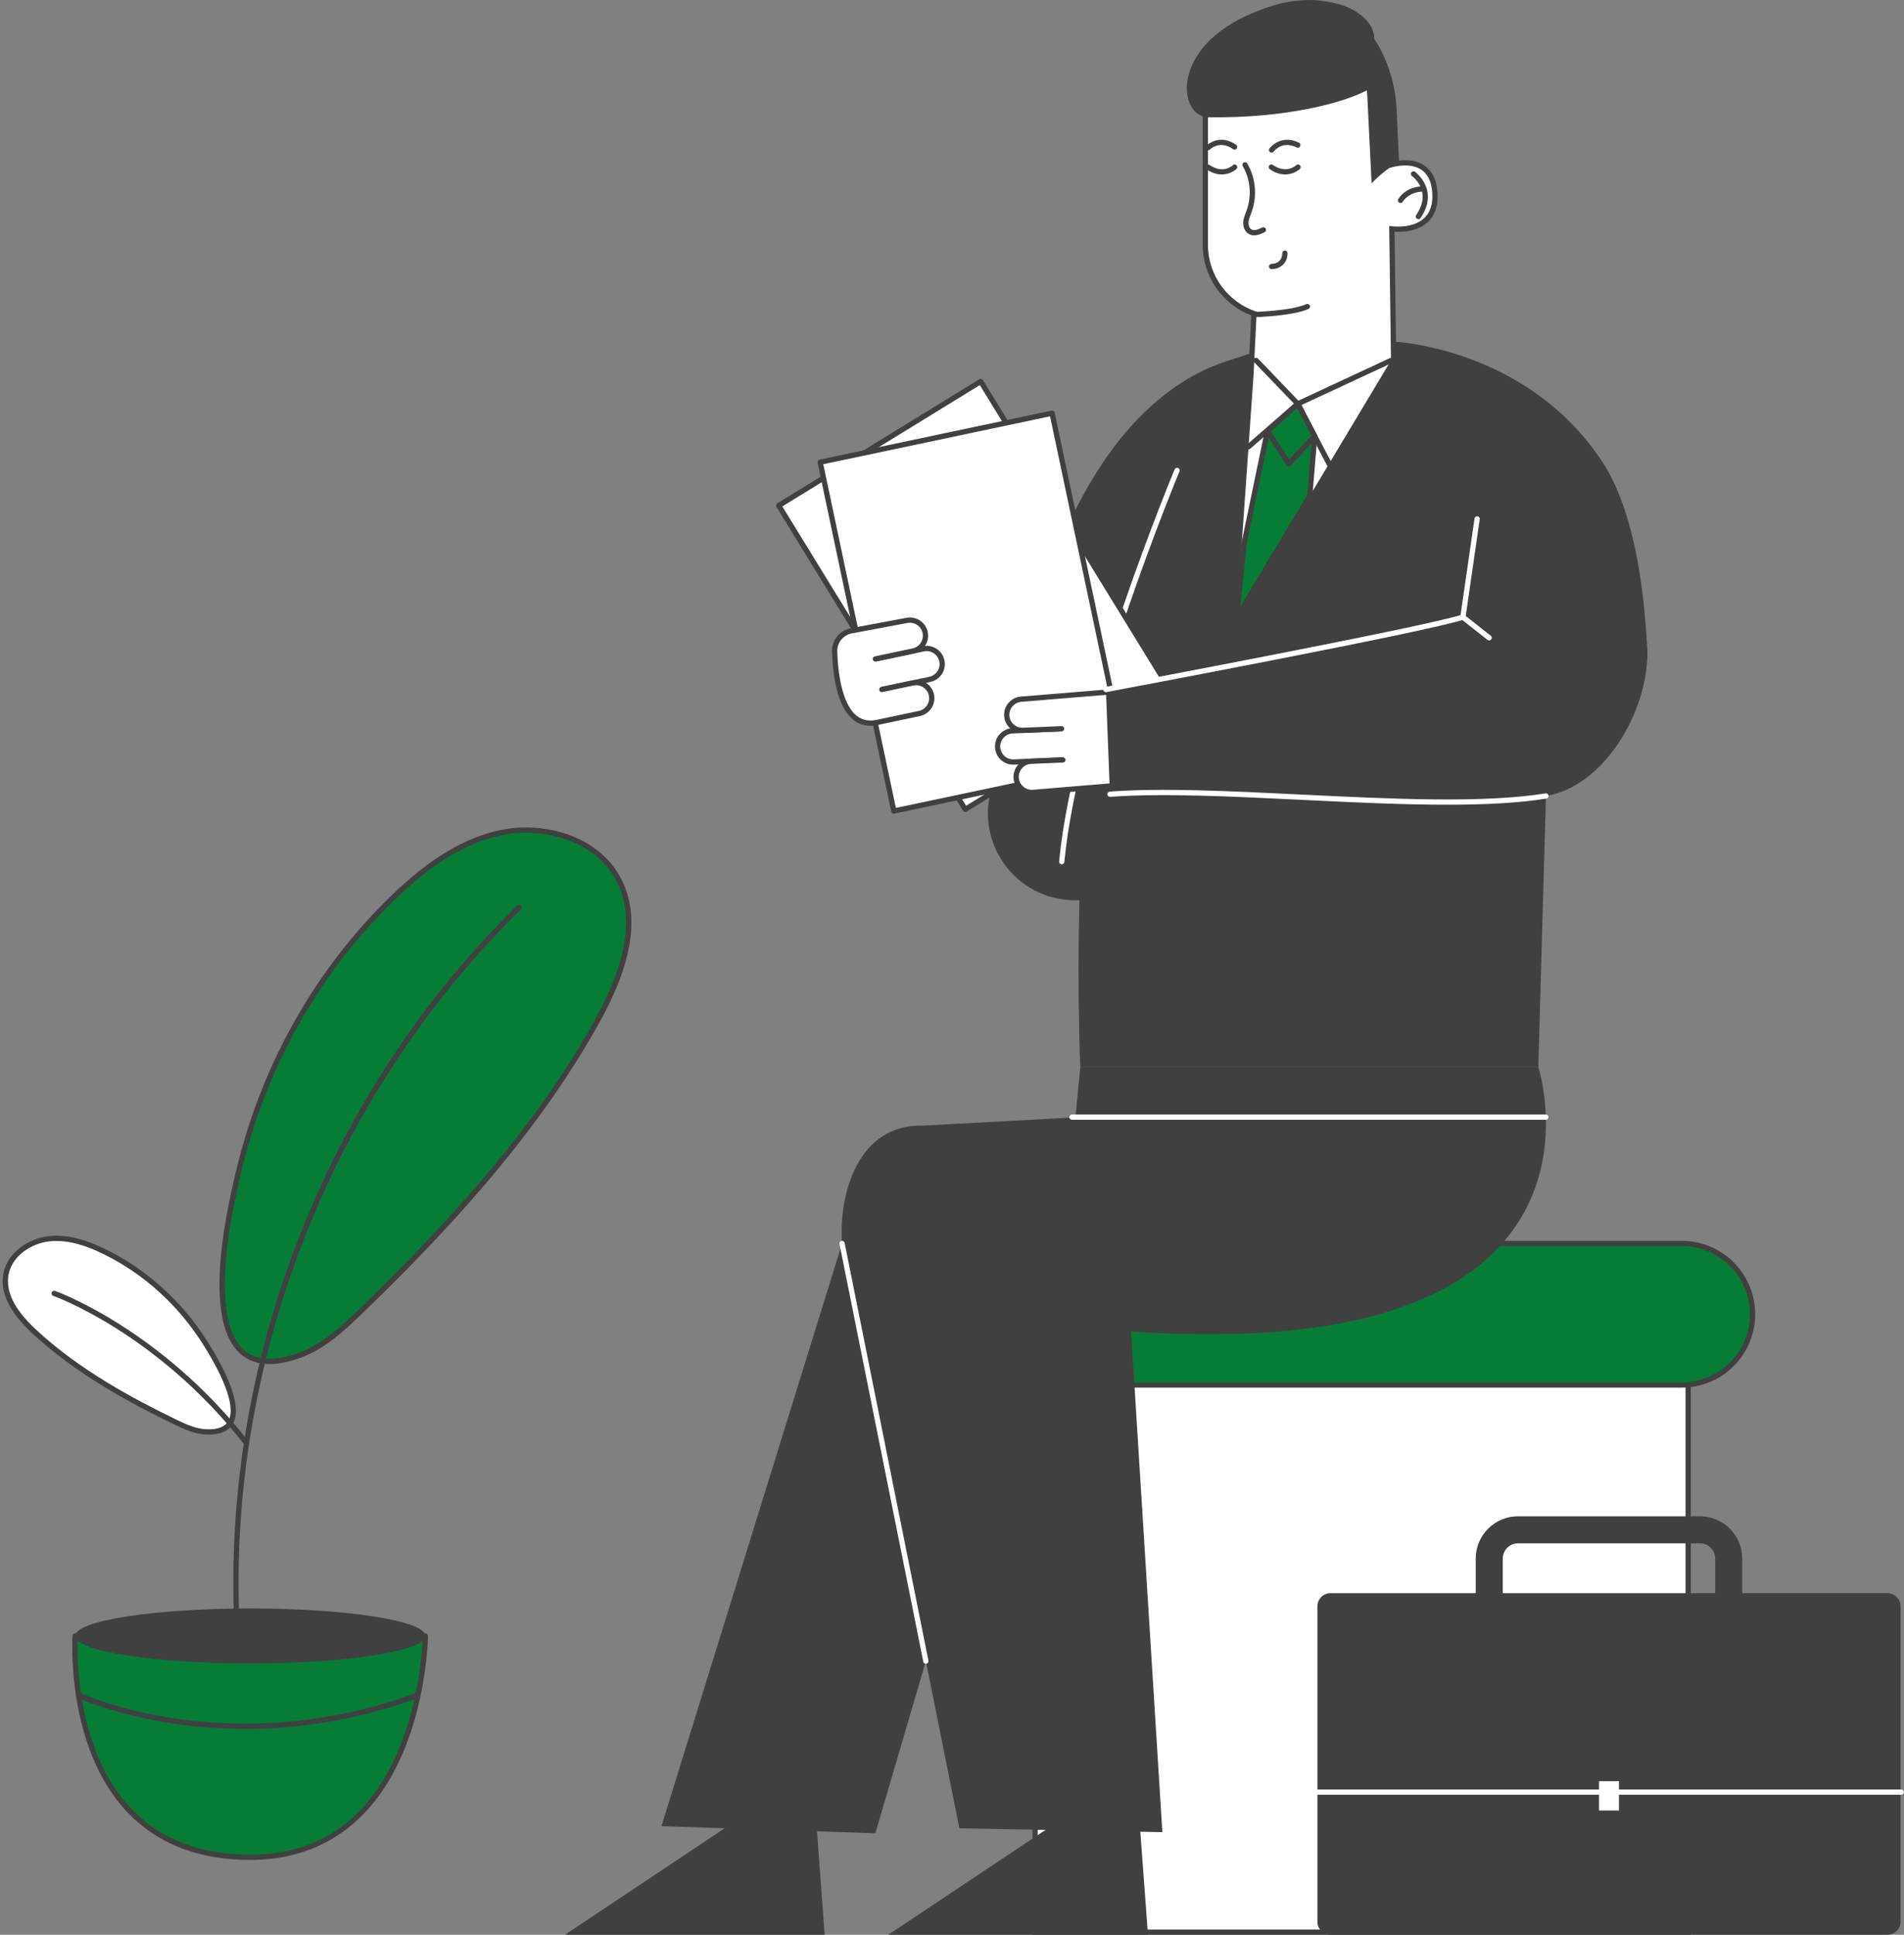
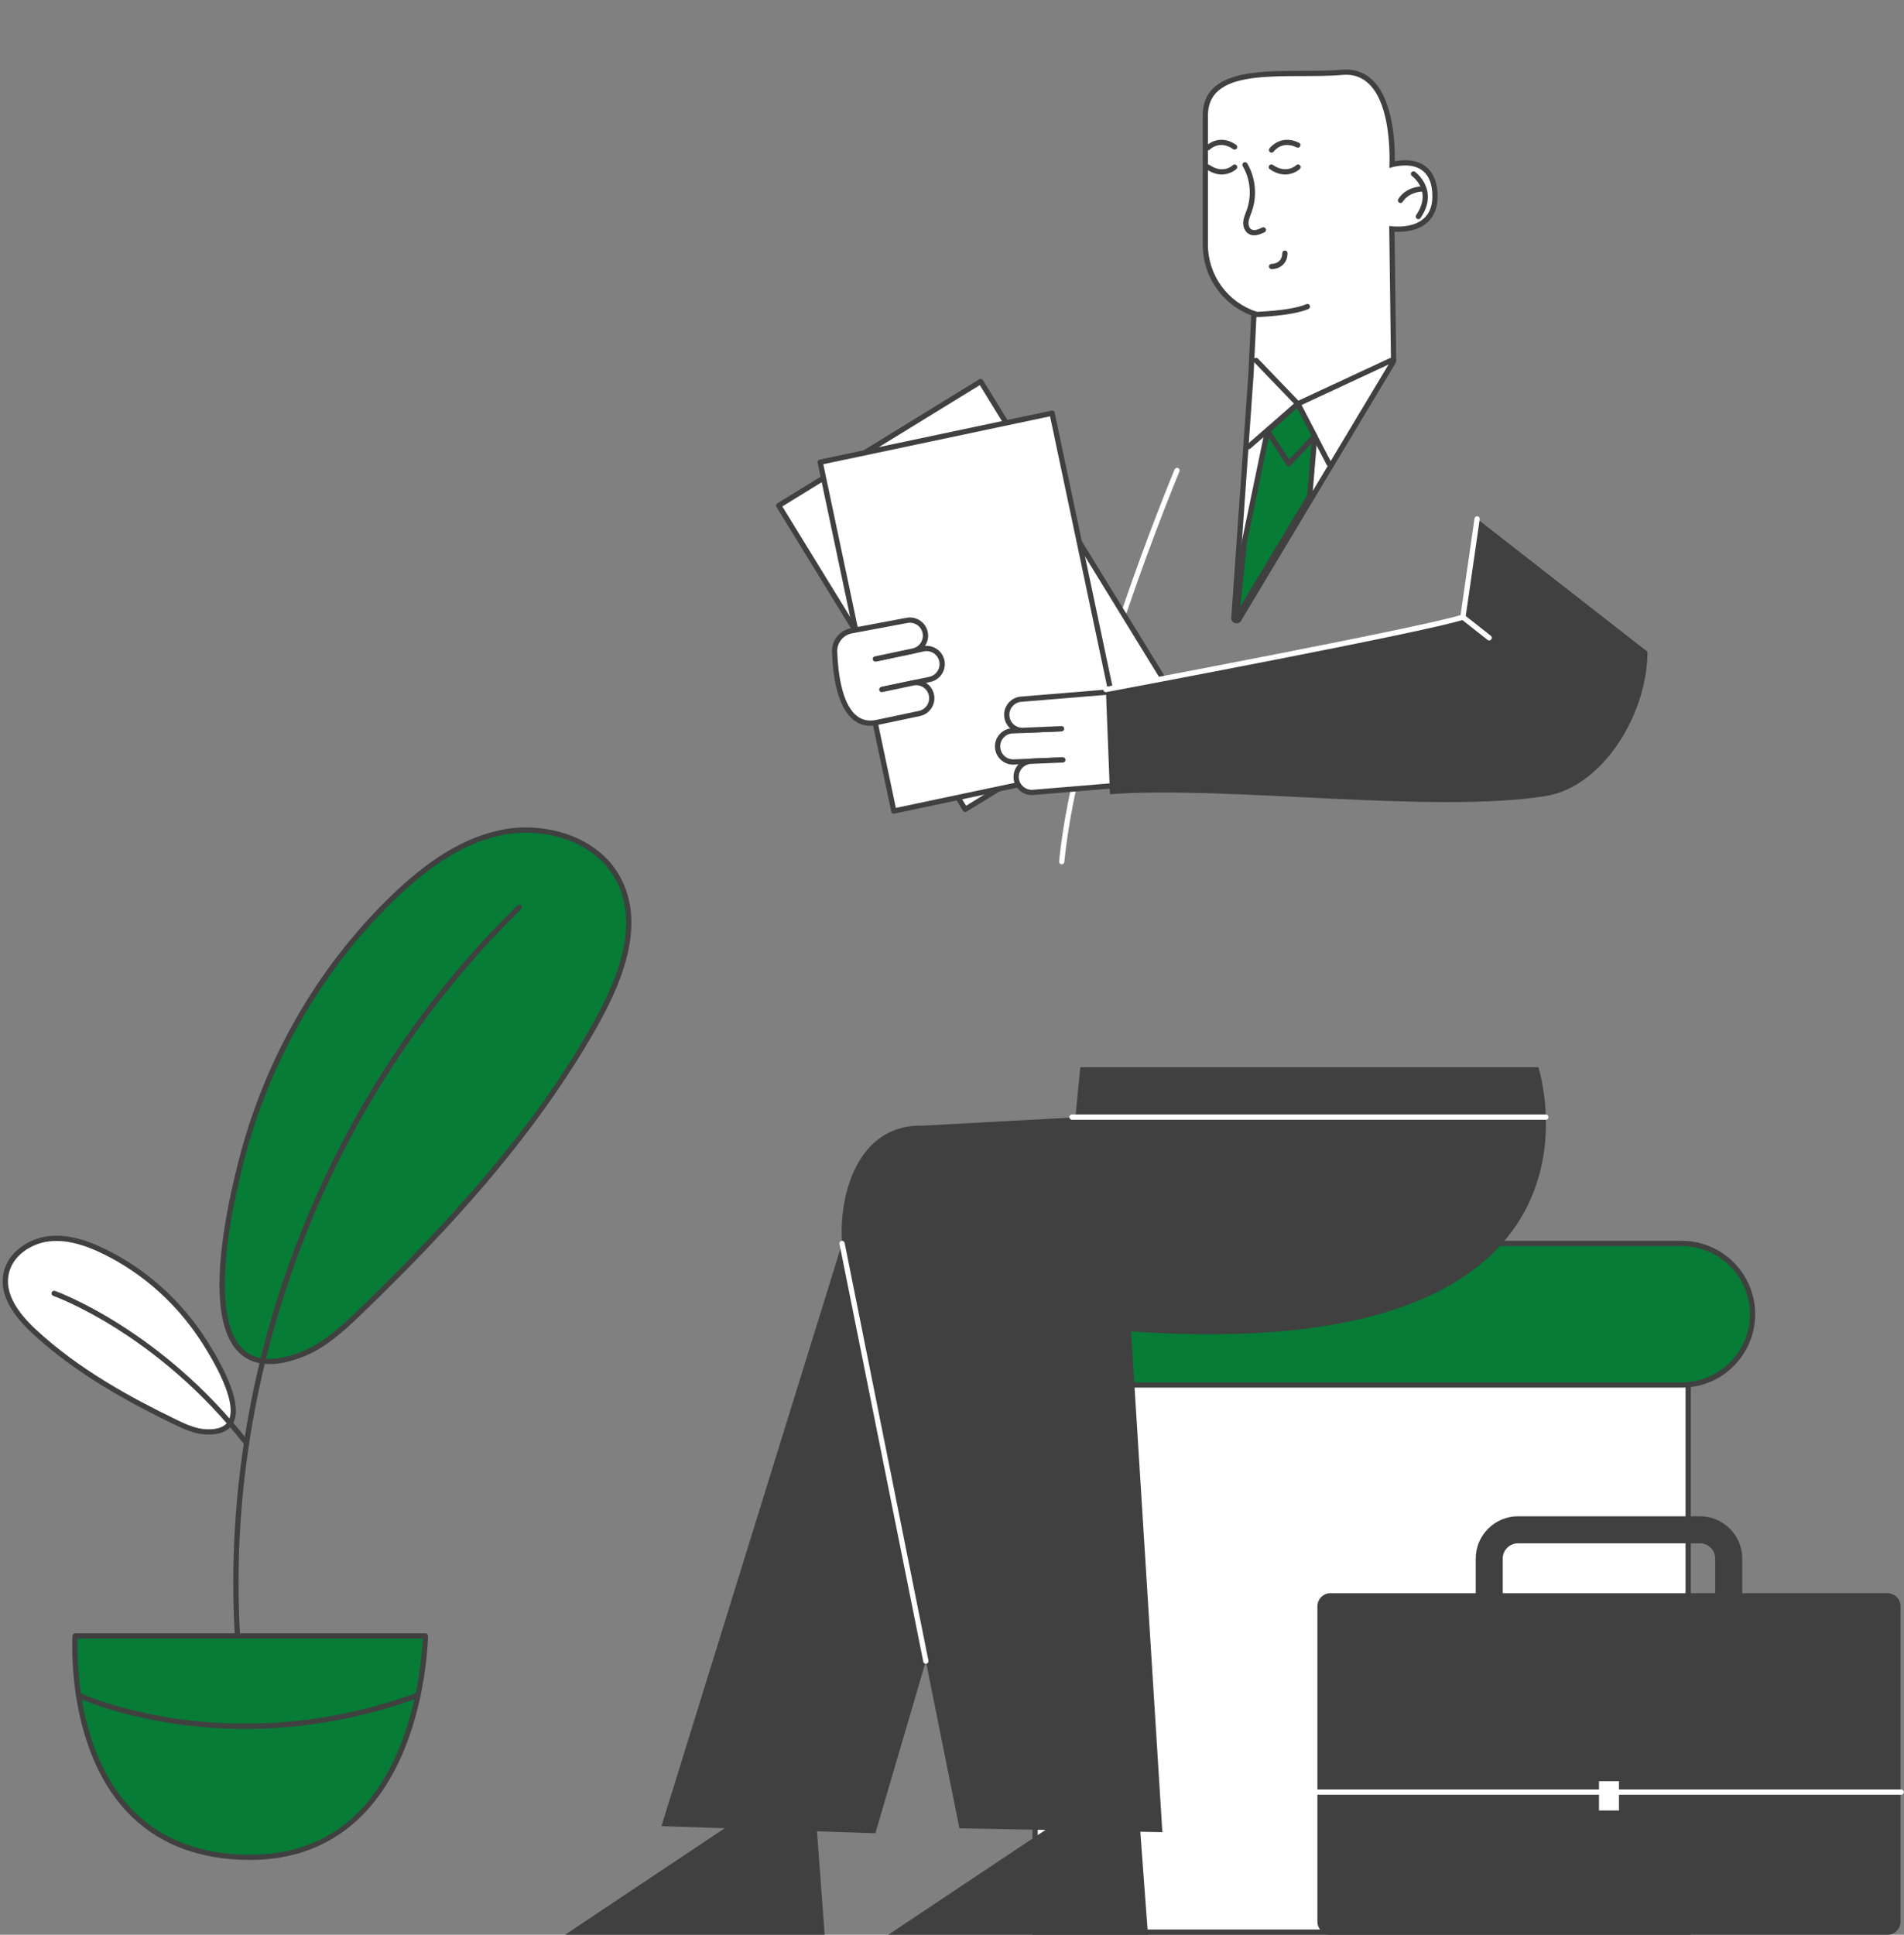
<svg xmlns="http://www.w3.org/2000/svg" fill="#000000" height="934.2" preserveAspectRatio="xMidYMid meet" version="1" viewBox="-1.3 -0.0 919.6 934.2" width="919.6" zoomAndPan="magnify">
  <rect x="-1.3" y="-0.0" width="919.6" height="934.2" fill="#808080" stroke="none" />
  <defs>
    <clipPath id="a">
      <path d="M 497 657 L 816 657 L 816 934.199 L 497 934.199 Z M 497 657" />
    </clipPath>
    <clipPath id="b">
      <path d="M 427 881 L 554 881 L 554 934.199 L 427 934.199 Z M 427 881" />
    </clipPath>
    <clipPath id="c">
      <path d="M 271 881 L 398 881 L 398 934.199 L 271 934.199 Z M 271 881" />
    </clipPath>
    <clipPath id="d">
      <path d="M 634 732 L 917 732 L 917 934.199 L 634 934.199 Z M 634 732" />
    </clipPath>
    <clipPath id="e">
      <path d="M 633 864 L 918.23 864 L 918.23 867 L 633 867 Z M 633 864" />
    </clipPath>
  </defs>
  <g>
    <g id="change1_1">
      <path d="M 498.633 932.934 L 498.633 658.586 L 814.062 658.586 L 814.062 932.934 L 498.633 932.934" fill="#ffffff" />
    </g>
    <g clip-path="url(#a)" id="change2_37">
      <path d="M 815.332 657.316 L 497.367 657.316 L 497.367 934.199 L 815.332 934.199 Z M 812.793 659.855 L 812.793 931.664 L 499.902 931.664 L 499.902 659.855 L 812.793 659.855" fill="#404040" />
    </g>
    <g id="change3_1">
      <path d="M 810.988 600.41 L 501.711 600.41 C 482.84 600.41 467.543 615.703 467.543 634.574 C 467.543 653.441 482.84 668.738 501.711 668.738 L 810.988 668.738 C 829.855 668.738 845.152 653.441 845.152 634.574 C 845.152 615.703 829.855 600.41 810.988 600.41" fill="#067c37" />
    </g>
    <g id="change2_2">
      <path d="M 501.711 601.68 C 483.57 601.68 468.812 616.438 468.812 634.574 C 468.812 652.715 483.57 667.473 501.711 667.473 L 810.988 667.473 C 829.129 667.473 843.883 652.715 843.883 634.574 C 843.883 616.438 829.129 601.68 810.988 601.68 Z M 810.988 670.008 L 501.711 670.008 C 482.172 670.008 466.273 654.113 466.273 634.574 C 466.273 615.035 482.172 599.141 501.711 599.141 L 810.988 599.141 C 830.527 599.141 846.422 615.035 846.422 634.574 C 846.422 654.113 830.527 670.008 810.988 670.008" fill="#404040" />
    </g>
    <g id="change1_2">
      <path d="M 49.367 604.449 C 40.852 600.25 31.422 597.02 21.996 598.18 C 12.57 599.34 3.305 605.922 1.582 615.262 C -0.363 625.812 7.332 635.578 15.18 642.891 C 34.938 661.285 58.777 674.707 83.066 686.488 C 87.918 688.844 92.973 691.184 98.363 691.395 C 124.652 692.41 104.031 658.219 97.691 648.211 C 85.926 629.633 69.121 614.188 49.367 604.449" fill="#ffffff" />
    </g>
    <g id="change2_3">
      <path d="M 25.992 599.203 C 24.688 599.203 23.41 599.281 22.152 599.438 C 13.832 600.461 4.523 606.305 2.832 615.492 C 1.332 623.625 5.656 632.281 16.047 641.961 C 37.117 661.582 63.227 675.453 83.621 685.348 C 88.777 687.848 93.445 689.934 98.414 690.125 C 103.754 690.336 107.332 689.004 108.961 686.18 C 112.422 680.164 108.039 666.922 96.617 648.887 C 84.734 630.121 68.199 615.145 48.809 605.59 C 40.062 601.277 32.703 599.203 25.992 599.203 Z M 99.473 692.684 C 99.094 692.684 98.707 692.676 98.312 692.66 C 92.855 692.449 87.93 690.258 82.512 687.633 C 61.961 677.66 35.637 663.672 14.316 643.82 C 3.238 633.504 -1.336 624.086 0.332 615.031 C 2.246 604.645 12.602 598.055 21.84 596.922 C 30.098 595.902 39.023 597.934 49.93 603.312 C 69.742 613.078 86.629 628.367 98.766 647.531 C 107.219 660.879 116.23 678.641 111.16 687.445 C 109.156 690.926 105.227 692.684 99.473 692.684" fill="#404040" />
    </g>
    <g id="change4_1">
      <path d="M 187.527 434.387 C 202.777 419.465 220.652 405.969 241.59 401.855 C 262.527 397.742 286.91 405.316 297.117 424.055 C 308.648 445.219 299.055 471.457 287.402 492.555 C 258.086 545.648 216.574 590.973 172.957 633.113 C 164.238 641.535 155.09 650.066 143.723 654.281 C 88.305 674.836 108.426 587.41 114.961 561.613 C 127.09 513.719 152.168 468.988 187.527 434.387" fill="#067c37" />
    </g>
    <g id="change2_4">
      <path d="M 188.418 435.293 C 153.492 469.469 128.516 513.258 116.191 561.926 C 104.262 609.008 104.336 640.902 116.391 651.734 C 122.316 657.055 131.363 657.512 143.281 653.094 C 154.039 649.102 162.688 641.27 172.074 632.199 C 241.938 564.699 269.812 521.785 286.293 491.941 C 301.996 463.5 305.172 441.496 296.004 424.66 C 285.602 405.562 260.879 399.355 241.836 403.102 C 224.32 406.543 207.348 416.77 188.418 435.293 Z M 128.832 658.641 C 123.148 658.641 118.422 656.969 114.695 653.621 C 98.297 638.895 105.117 595.289 113.727 561.301 C 126.172 512.18 151.383 467.98 186.641 433.48 L 187.527 434.387 L 186.641 433.48 C 205.941 414.594 223.324 404.152 241.344 400.609 C 261.297 396.688 287.246 403.277 298.234 423.445 C 307.852 441.102 304.672 463.91 288.516 493.168 C 256.98 550.277 210.664 598.445 173.84 634.023 C 164.242 643.297 155.387 651.309 144.164 655.473 C 138.469 657.586 133.348 658.641 128.832 658.641" fill="#404040" />
    </g>
    <g id="change2_5">
      <path d="M 113.512 792.988 C 112.844 792.988 112.285 792.473 112.246 791.801 C 103.984 661.203 154.945 528.648 248.57 437.227 C 249.07 436.734 249.875 436.742 250.363 437.246 C 250.855 437.746 250.844 438.551 250.344 439.039 C 157.242 529.957 106.562 661.77 114.777 791.641 C 114.82 792.34 114.289 792.941 113.594 792.984 C 113.562 792.984 113.535 792.988 113.512 792.988" fill="#404040" />
    </g>
    <g id="change4_2">
      <path d="M 34.992 789.91 C 34.992 789.91 27.512 896.801 119.574 896.801 C 203.059 896.801 204.156 789.91 204.156 789.91 L 34.992 789.91" fill="#067c37" />
    </g>
    <g id="change2_6">
      <path d="M 36.203 791.18 C 35.902 799.082 35.398 844.723 61.578 872.789 C 75.656 887.879 95.168 895.531 119.574 895.531 C 153.605 895.531 177.965 877.84 191.969 842.945 C 201.172 820.023 202.629 796.809 202.852 791.18 Z M 119.574 898.07 C 94.43 898.07 74.293 890.145 59.715 874.508 C 30.367 843.035 33.691 790.352 33.727 789.82 C 33.773 789.156 34.328 788.645 34.992 788.645 L 204.156 788.645 C 204.496 788.645 204.82 788.777 205.059 789.02 C 205.297 789.262 205.43 789.586 205.426 789.926 C 205.426 790.195 205.027 817.191 194.352 843.828 C 180.129 879.312 154.273 898.07 119.574 898.07" fill="#404040" />
    </g>
    <g id="change2_7">
      <path d="M 117.188 834.801 C 68.633 834.801 36.527 819.879 36.047 819.648 C 35.418 819.348 35.148 818.59 35.449 817.957 C 35.75 817.324 36.504 817.059 37.141 817.355 C 37.848 817.695 109.117 850.77 200.156 817.312 C 200.812 817.07 201.543 817.406 201.785 818.066 C 202.027 818.723 201.691 819.453 201.031 819.695 C 170.211 831.023 141.617 834.801 117.188 834.801" fill="#404040" />
    </g>
    <g id="change2_8">
      <path d="M 117.812 698.129 C 117.434 698.129 117.059 697.961 116.809 697.637 C 74.73 643.73 24.93 625.883 24.434 625.711 C 23.77 625.477 23.422 624.754 23.652 624.094 C 23.887 623.434 24.617 623.082 25.27 623.312 C 25.773 623.488 76.277 641.59 118.809 696.078 C 119.242 696.629 119.145 697.426 118.59 697.855 C 118.359 698.039 118.082 698.129 117.812 698.129" fill="#404040" />
    </g>
    <g id="change2_9">
-       <path d="M 204.156 789.91 C 204.156 797.238 166.289 803.176 119.574 803.176 C 72.863 803.176 34.992 797.238 34.992 789.91 C 34.992 782.586 72.863 776.648 119.574 776.648 C 166.289 776.648 204.156 782.586 204.156 789.91" fill="#404040" />
-     </g>
+       </g>
    <g id="change2_10">
      <path d="M 405.402 600.41 L 318.176 881.754 L 421.48 885.191 L 475.832 699.973 L 405.402 600.41" fill="#404040" />
    </g>
    <g id="change2_11">
-       <path d="M 477.758 380.215 L 483.762 360.914 C 508.219 214.223 564.641 183.238 590.898 174.461 C 594.586 173.23 603.473 170.387 603.473 170.387 C 603.473 170.387 607.633 180.223 615.059 184.309 C 624.703 189.613 642.043 188.844 651.422 183.078 C 662.801 176.086 671.887 164.961 671.887 164.961 C 671.887 164.961 735.992 167.688 772.43 222.754 C 790.895 250.664 793.367 297.645 794.398 314.688 L 745.371 384.336 L 741.68 515.285 L 520.469 515.285 C 520.469 515.285 518.891 481.312 520.031 434.684 L 517.617 434.672 C 489.41 434.52 469.379 407.148 477.758 380.215" fill="#404040" />
-     </g>
+       </g>
    <g id="change2_12">
      <path d="M 520.469 515.285 L 741.68 515.285 C 741.68 515.285 788.965 659.676 544.988 642.906 L 560.102 884.656 L 462.074 882.797 L 405.402 600.41 C 403.633 576.777 413.055 542.688 444.316 543.512 L 518.109 539.531 L 520.469 515.285" fill="#404040" />
    </g>
    <g clip-path="url(#b)" id="change2_1">
      <path d="M 506.391 881.754 L 427.738 934.199 L 553.145 934.199 L 549.25 881.754 L 506.391 881.754" fill="#404040" />
    </g>
    <g clip-path="url(#c)" id="change2_35">
      <path d="M 350.254 881.754 L 271.602 934.199 L 397.004 934.199 L 393.109 881.754 L 350.254 881.754" fill="#404040" />
    </g>
    <g id="change1_3">
      <path d="M 745.32 540.668 L 516.445 540.668 C 515.742 540.668 515.176 540.098 515.176 539.398 C 515.176 538.695 515.742 538.129 516.445 538.129 L 745.32 538.129 C 746.02 538.129 746.59 538.695 746.59 539.398 C 746.59 540.098 746.02 540.668 745.32 540.668" fill="#ffffff" />
    </g>
    <g id="change1_4">
      <path d="M 511.496 417.332 C 511.453 417.332 511.414 417.328 511.375 417.324 C 510.676 417.258 510.164 416.637 510.23 415.941 C 517.121 344.004 565.531 227.824 566.02 226.66 C 566.289 226.012 567.035 225.711 567.68 225.98 C 568.324 226.25 568.629 226.992 568.359 227.641 C 567.871 228.801 519.613 344.633 512.758 416.184 C 512.695 416.84 512.141 417.332 511.496 417.332" fill="#ffffff" />
    </g>
    <g id="change1_5">
      <path d="M 595.922 299.715 C 595.797 299.715 595.668 299.695 595.543 299.656 C 594.98 299.48 594.613 298.945 594.656 298.359 L 602.895 180.832 L 604.332 151.426 C 590.254 146.426 580.859 133.176 580.859 118.145 L 580.859 55.738 C 580.859 35.566 604.699 35.516 627.754 35.465 C 634.605 35.449 641.074 35.438 646.957 34.922 C 647.598 34.863 648.219 34.836 648.824 34.836 C 653.801 34.836 658.047 36.68 661.453 40.312 C 671.223 50.738 671.273 72.926 671.062 79.434 C 672.555 79.062 674.852 78.629 677.379 78.629 C 682.758 78.629 691.781 80.73 691.781 94.828 C 691.781 104.898 685.254 110.676 673.879 110.676 C 672.719 110.676 671.715 110.609 670.953 110.539 L 671.785 174.047 C 671.785 174.281 671.723 174.516 671.602 174.719 L 597.012 299.102 C 596.777 299.488 596.359 299.715 595.922 299.715" fill="#ffffff" />
    </g>
    <g id="change2_13">
      <path d="M 648.824 33.566 C 648.18 33.566 647.512 33.598 646.844 33.656 C 641.016 34.168 634.574 34.18 627.754 34.195 C 605.176 34.242 579.59 34.301 579.59 55.734 L 579.59 118.145 C 579.59 133.395 588.926 146.883 603.02 152.293 L 602.953 153.676 L 601.625 180.797 L 593.391 298.27 C 593.309 299.441 594.039 300.516 595.16 300.867 C 595.41 300.949 595.668 300.984 595.922 300.984 C 596.797 300.984 597.629 300.531 598.098 299.754 L 672.691 175.371 C 672.934 174.965 673.059 174.504 673.051 174.031 L 672.242 111.902 C 672.742 111.93 673.293 111.945 673.879 111.945 C 686.062 111.945 693.051 105.703 693.051 94.828 C 693.051 83.727 687.34 77.359 677.379 77.359 C 675.523 77.359 673.785 77.582 672.367 77.852 C 672.484 69.719 671.762 49.461 662.379 39.441 C 658.727 35.543 654.164 33.566 648.824 33.566 Z M 648.824 36.105 C 672.66 36.105 669.715 81.141 669.715 81.141 C 669.715 81.141 673.234 79.898 677.379 79.898 C 683.309 79.898 690.512 82.445 690.512 94.828 C 690.512 107.566 679.969 109.406 673.879 109.406 C 671.406 109.406 669.668 109.102 669.668 109.102 L 670.516 174.062 L 595.922 298.445 L 604.16 180.918 L 605.488 153.797 L 605.648 150.531 C 591.996 146.098 582.129 133.273 582.129 118.145 L 582.129 55.734 C 582.129 31.164 621.328 38.445 647.066 36.184 C 647.672 36.129 648.254 36.105 648.824 36.105" fill="#404040" />
    </g>
    <g id="change2_14">
      <path d="M 604.305 153.164 C 603.617 153.164 603.055 152.613 603.035 151.922 C 603.02 151.223 603.574 150.641 604.277 150.625 C 604.453 150.621 622.125 150.168 629.645 146.863 C 630.289 146.582 631.039 146.871 631.32 147.512 C 631.602 148.156 631.309 148.902 630.668 149.188 C 622.688 152.695 605.082 153.145 604.336 153.16 C 604.324 153.164 604.316 153.164 604.305 153.164" fill="#404040" />
    </g>
    <g id="change2_15">
      <path d="M 612.848 73.703 C 612.59 73.703 612.332 73.621 612.105 73.461 C 611.539 73.051 611.41 72.258 611.824 71.688 C 611.875 71.617 617.129 64.547 626.078 68.91 C 626.707 69.219 626.969 69.98 626.66 70.609 C 626.352 71.238 625.598 71.5 624.965 71.191 C 617.91 67.75 614.039 72.953 613.879 73.176 C 613.629 73.52 613.242 73.703 612.848 73.703" fill="#404040" />
    </g>
    <g id="change2_16">
      <path d="M 582.129 72.578 C 581.801 72.578 581.477 72.453 581.23 72.203 C 580.734 71.711 580.734 70.906 581.23 70.41 C 581.297 70.348 587.609 64.203 595.746 69.941 C 596.32 70.344 596.457 71.137 596.051 71.711 C 595.652 72.281 594.859 72.418 594.285 72.016 C 587.875 67.496 583.219 72.012 583.023 72.207 C 582.777 72.453 582.453 72.578 582.129 72.578" fill="#404040" />
    </g>
    <g id="change2_17">
      <path d="M 683.754 105.824 C 683.508 105.824 683.258 105.754 683.039 105.602 C 682.461 105.207 682.312 104.418 682.707 103.84 C 690.582 92.289 681.074 85.305 680.664 85.016 C 680.098 84.605 679.965 83.812 680.371 83.242 C 680.777 82.676 681.57 82.539 682.141 82.945 C 682.262 83.035 694.062 91.691 684.801 105.27 C 684.559 105.629 684.16 105.824 683.754 105.824" fill="#404040" />
    </g>
    <g id="change2_18">
      <path d="M 675.129 98.023 C 674.895 98.023 674.656 97.957 674.441 97.82 C 673.855 97.441 673.684 96.656 674.062 96.066 C 677.922 90.062 685.102 89.996 685.406 89.996 C 686.105 89.996 686.672 90.562 686.672 91.266 C 686.672 91.965 686.105 92.531 685.406 92.531 C 685.348 92.531 679.297 92.621 676.199 97.438 C 675.953 97.816 675.547 98.023 675.129 98.023" fill="#404040" />
    </g>
    <g id="change2_19">
-       <path d="M 673.301 53.773 C 672.559 32.367 662.262 18.465 662.508 19.055 C 662.43 11.645 656.305 6.621 650.082 3.703 C 645.363 1.488 636.523 -0.027 631.895 0.004 C 621.004 0.078 614.34 1.961 604.258 6.078 C 563.371 22.762 567.633 56.422 582.406 56.625 C 619.188 57.137 647.055 49.887 658.945 43.59 L 661.16 88.531 C 661.16 88.531 668.379 80.742 674.465 78.578 C 674.465 78.578 673.668 64.371 673.301 53.773" fill="#404040" />
-     </g>
+       </g>
    <g id="change2_20">
      <path d="M 588.785 84.246 C 586.66 84.246 584.156 83.609 581.41 81.719 C 580.832 81.324 580.684 80.531 581.082 79.953 C 581.48 79.379 582.27 79.23 582.848 79.629 C 589.48 84.191 593.941 79.949 594.129 79.77 C 594.629 79.277 595.434 79.285 595.922 79.785 C 596.414 80.289 596.402 81.09 595.902 81.582 C 595.863 81.621 593.109 84.246 588.785 84.246" fill="#404040" />
    </g>
    <g id="change2_21">
      <path d="M 619.402 84.246 C 617.277 84.246 614.77 83.609 612.023 81.719 C 611.445 81.324 611.297 80.531 611.695 79.953 C 612.094 79.379 612.883 79.23 613.461 79.629 C 620.027 84.148 624.555 79.945 624.746 79.762 C 625.254 79.281 626.055 79.293 626.539 79.797 C 627.023 80.297 627.016 81.094 626.516 81.582 C 626.477 81.621 623.723 84.246 619.402 84.246" fill="#404040" />
    </g>
    <g id="change2_22">
      <path d="M 625.52 196.266 C 625.184 196.266 624.852 196.129 624.605 195.875 L 604.449 174.91 C 603.965 174.402 603.98 173.602 604.484 173.113 C 604.992 172.629 605.797 172.645 606.281 173.148 L 625.805 193.461 L 669.98 172.914 C 670.613 172.617 671.371 172.895 671.664 173.527 C 671.961 174.164 671.684 174.918 671.051 175.215 L 626.055 196.145 C 625.883 196.227 625.703 196.266 625.52 196.266" fill="#404040" />
    </g>
    <g id="change2_23">
      <path d="M 640.621 225.18 C 640.164 225.18 639.723 224.934 639.496 224.5 L 625.141 197.008 L 602.555 216.648 C 602.027 217.109 601.227 217.055 600.766 216.523 C 600.305 215.996 600.363 215.195 600.891 214.734 L 624.688 194.039 C 624.98 193.785 625.375 193.676 625.754 193.746 C 626.137 193.82 626.465 194.062 626.645 194.406 L 641.746 223.324 C 642.07 223.945 641.828 224.711 641.211 225.035 C 641.02 225.137 640.82 225.18 640.621 225.18" fill="#404040" />
    </g>
    <g id="change3_2">
      <path d="M 633.672 210.605 L 631.293 239.465 L 595.922 298.445 L 599.699 261.766 L 610.855 208.066 L 633.672 210.605" fill="#067c37" />
    </g>
    <g id="change2_24">
      <path d="M 611.863 209.457 L 600.938 262.023 L 597.77 292.902 L 630.051 239.066 L 632.305 211.73 Z M 595.922 299.715 C 595.789 299.715 595.652 299.695 595.523 299.652 C 594.957 299.465 594.598 298.91 594.66 298.316 L 598.434 261.633 L 609.613 207.809 C 609.746 207.168 610.344 206.734 610.996 206.805 L 633.812 209.344 C 634.496 209.422 634.996 210.027 634.938 210.711 L 632.559 239.57 C 632.543 239.762 632.48 239.949 632.383 240.117 L 597.012 299.102 C 596.777 299.488 596.359 299.715 595.922 299.715" fill="#404040" />
    </g>
    <g id="change3_3">
      <path d="M 625.52 194.996 L 610.855 208.066 L 621.172 223.91 L 633.672 210.605 L 625.52 194.996" fill="#067c37" />
    </g>
    <g id="change2_25">
      <path d="M 612.516 208.289 L 621.352 221.863 L 632.129 210.395 L 625.148 197.027 Z M 621.172 225.18 C 621.137 225.18 621.098 225.18 621.059 225.176 C 620.672 225.141 620.32 224.93 620.109 224.605 L 609.793 208.762 C 609.453 208.234 609.543 207.535 610.012 207.117 L 624.676 194.047 C 624.969 193.785 625.363 193.68 625.75 193.746 C 626.133 193.816 626.465 194.062 626.645 194.406 L 634.797 210.02 C 635.047 210.496 634.969 211.082 634.598 211.477 L 622.098 224.781 C 621.855 225.035 621.52 225.18 621.172 225.18" fill="#404040" />
    </g>
    <g id="change2_26">
      <path d="M 612.898 129.957 C 612.879 129.957 612.859 129.957 612.84 129.957 C 612.137 129.953 611.574 129.379 611.582 128.68 C 611.59 127.98 612.156 127.422 612.852 127.422 C 612.852 127.422 612.855 127.422 612.855 127.422 C 613.379 127.422 617.941 127.27 618.027 122.211 C 618.039 121.508 618.562 120.941 619.316 120.961 C 620.02 120.973 620.574 121.551 620.562 122.25 C 620.465 128.355 615.539 129.957 612.898 129.957" fill="#404040" />
    </g>
    <g id="change2_27">
      <path d="M 604.438 113.633 C 603.566 113.633 602.68 113.449 601.84 112.969 C 599.969 111.895 598.93 109.52 599.188 106.922 C 599.348 105.34 599.902 103.902 600.438 102.512 C 600.586 102.125 600.734 101.738 600.871 101.348 C 603.344 94.445 602.613 86.539 598.918 80.207 C 598.562 79.602 598.77 78.824 599.371 78.473 C 599.977 78.117 600.754 78.324 601.109 78.93 C 605.176 85.902 605.984 94.602 603.262 102.203 C 603.117 102.613 602.961 103.02 602.805 103.426 C 602.309 104.715 601.84 105.93 601.715 107.176 C 601.582 108.488 601.961 110.109 603.109 110.77 C 604.484 111.559 606.434 110.801 608.336 109.863 C 608.969 109.551 609.727 109.809 610.035 110.438 C 610.348 111.066 610.09 111.828 609.461 112.137 C 608.359 112.68 606.434 113.633 604.438 113.633" fill="#404040" />
    </g>
    <g id="change1_6">
      <path d="M 445.871 803.34 C 445.277 803.34 444.75 802.926 444.629 802.32 L 404.156 600.66 C 404.02 599.973 404.465 599.305 405.152 599.164 C 405.844 599.031 406.508 599.473 406.645 600.16 L 447.113 801.82 C 447.254 802.508 446.809 803.18 446.121 803.316 C 446.039 803.332 445.953 803.34 445.871 803.34" fill="#ffffff" />
    </g>
    <g id="change1_7">
      <path d="M 472.355 184.199 L 374.801 244.113 L 464.891 390.805 L 562.445 330.895 L 472.355 184.199" fill="#ffffff" />
    </g>
    <g id="change2_28">
      <path d="M 376.547 244.531 L 465.309 389.059 L 560.699 330.477 L 471.938 185.945 Z M 464.891 392.074 C 464.465 392.074 464.051 391.859 463.809 391.469 L 373.719 244.777 C 373.543 244.488 373.488 244.145 373.566 243.816 C 373.645 243.488 373.852 243.207 374.137 243.031 L 471.691 183.121 C 472.285 182.754 473.07 182.941 473.438 183.535 L 563.527 330.23 C 563.703 330.516 563.758 330.859 563.68 331.188 C 563.602 331.516 563.395 331.797 563.109 331.977 L 465.555 391.887 C 465.348 392.012 465.117 392.074 464.891 392.074" fill="#404040" />
    </g>
    <g id="change1_8">
      <path d="M 506.84 199.516 L 394.828 223.176 L 430.406 391.605 L 542.418 367.945 L 506.84 199.516" fill="#ffffff" />
    </g>
    <g id="change2_29">
      <path d="M 396.336 224.152 L 431.387 390.102 L 540.914 366.965 L 505.859 201.02 Z M 430.406 392.875 C 429.816 392.875 429.289 392.465 429.164 391.867 L 393.59 223.438 C 393.441 222.75 393.883 222.078 394.566 221.934 L 506.578 198.273 C 507.266 198.125 507.938 198.566 508.082 199.254 L 543.66 367.684 C 543.73 368.012 543.664 368.355 543.48 368.637 C 543.297 368.922 543.008 369.117 542.68 369.188 L 430.668 392.848 C 430.582 392.863 430.492 392.875 430.406 392.875" fill="#404040" />
    </g>
    <g id="change1_9">
      <path d="M 424.598 332.934 L 447.781 328.035 C 451.855 327.176 454.461 323.176 453.602 319.102 C 452.738 315.027 448.742 312.426 444.668 313.285 L 421.48 318.184" fill="#ffffff" />
    </g>
    <g id="change2_30">
      <path d="M 424.594 334.199 C 424.008 334.199 423.48 333.789 423.355 333.195 C 423.211 332.508 423.648 331.836 424.336 331.691 L 447.52 326.793 C 449.16 326.445 450.562 325.484 451.477 324.078 C 452.391 322.676 452.703 321.004 452.359 319.363 C 452.012 317.727 451.047 316.32 449.648 315.406 C 448.242 314.492 446.57 314.18 444.93 314.527 L 421.742 319.426 C 421.062 319.57 420.383 319.129 420.238 318.445 C 420.094 317.758 420.535 317.086 421.219 316.941 L 444.406 312.043 C 446.711 311.555 449.059 311.996 451.031 313.281 C 453.004 314.562 454.355 316.539 454.844 318.84 C 455.328 321.141 454.887 323.492 453.605 325.465 C 452.32 327.438 450.348 328.789 448.047 329.277 L 424.859 334.172 C 424.77 334.191 424.68 334.199 424.594 334.199" fill="#404040" />
    </g>
    <g id="change1_10">
      <path d="M 424.598 332.934 L 439.633 329.758 C 443.703 328.895 447.703 331.5 448.566 335.574 C 449.426 339.645 446.82 343.645 442.746 344.504 L 422.324 348.82 C 405.41 352.391 402.266 328.176 401.812 314.695 C 401.645 309.77 405.129 305.48 409.973 304.57 L 436.602 299.582 C 440.676 298.719 444.676 301.324 445.535 305.398 C 446.395 309.473 443.793 313.469 439.719 314.328 L 421.48 318.184" fill="#ffffff" />
    </g>
    <g id="change2_31">
      <path d="M 419.086 350.445 C 416.051 350.445 413.336 349.516 410.977 347.668 C 403.062 341.473 400.938 326.34 400.547 314.738 C 400.355 309.156 404.219 304.359 409.738 303.324 L 436.367 298.336 C 441.09 297.332 445.773 300.383 446.777 305.137 C 447.781 309.887 444.73 314.566 439.98 315.57 L 421.742 319.426 C 421.062 319.57 420.383 319.129 420.238 318.445 C 420.094 317.758 420.535 317.086 421.219 316.941 L 439.457 313.09 C 442.84 312.375 445.008 309.039 444.293 305.66 C 443.578 302.277 440.242 300.109 436.863 300.82 L 410.203 305.82 C 405.93 306.621 402.934 310.336 403.078 314.652 C 403.387 323.711 405.023 339.781 412.539 345.672 C 415.191 347.746 418.309 348.371 422.062 347.578 L 442.484 343.266 C 444.125 342.918 445.527 341.953 446.441 340.551 C 447.355 339.148 447.668 337.473 447.32 335.836 C 446.977 334.195 446.012 332.789 444.609 331.879 C 443.207 330.965 441.531 330.648 439.895 330.996 L 424.859 334.172 C 424.176 334.324 423.5 333.879 423.355 333.195 C 423.211 332.508 423.648 331.836 424.336 331.691 L 439.371 328.516 C 441.672 328.027 444.023 328.469 445.996 329.75 C 447.965 331.035 449.32 333.012 449.809 335.312 C 450.293 337.613 449.852 339.965 448.57 341.938 C 447.285 343.906 445.312 345.262 443.008 345.746 L 422.586 350.059 C 421.379 350.316 420.211 350.445 419.086 350.445" fill="#404040" />
    </g>
    <g id="change1_11">
      <path d="M 512.051 366.93 L 488.375 367.93 C 484.215 368.102 480.703 364.875 480.527 360.715 C 480.352 356.555 483.582 353.043 487.738 352.867 L 511.418 351.867" fill="#ffffff" />
    </g>
    <g id="change2_32">
      <path d="M 488.047 369.203 C 485.836 369.203 483.738 368.387 482.098 366.883 C 480.367 365.289 479.359 363.117 479.262 360.77 C 479.055 355.918 482.836 351.805 487.688 351.598 L 511.363 350.602 C 512.086 350.582 512.656 351.113 512.684 351.812 C 512.715 352.516 512.172 353.105 511.473 353.137 L 487.793 354.133 C 484.34 354.281 481.648 357.207 481.797 360.66 C 481.867 362.336 482.582 363.879 483.816 365.012 C 485.047 366.148 486.66 366.723 488.32 366.66 L 511.996 365.66 C 512.672 365.637 513.293 366.176 513.32 366.875 C 513.348 367.574 512.805 368.168 512.105 368.195 L 488.43 369.195 C 488.301 369.199 488.176 369.203 488.047 369.203" fill="#404040" />
    </g>
    <g id="change1_12">
      <path d="M 512.051 366.93 L 496.699 367.578 C 492.539 367.754 489.309 371.266 489.484 375.426 C 489.66 379.586 493.176 382.812 497.336 382.641 L 537.145 379.324 L 535.152 334.051 L 492.16 337.594 C 488 337.77 484.77 341.281 484.945 345.441 C 485.121 349.602 488.633 352.828 492.793 352.652 L 511.418 351.867" fill="#ffffff" />
    </g>
    <g id="change2_33">
      <path d="M 497.055 383.91 C 492.32 383.91 488.418 380.203 488.219 375.48 C 488.012 370.629 491.793 366.516 496.645 366.309 L 511.996 365.66 C 512.672 365.609 513.293 366.176 513.32 366.875 C 513.348 367.574 512.805 368.168 512.105 368.195 L 496.754 368.844 C 493.301 368.988 490.609 371.918 490.754 375.371 C 490.898 378.824 493.871 381.473 497.281 381.371 L 535.824 378.16 L 533.941 335.426 L 492.262 338.855 C 490.539 338.93 488.992 339.648 487.859 340.883 C 486.727 342.113 486.141 343.715 486.211 345.387 C 486.285 347.059 487.004 348.605 488.234 349.738 C 489.469 350.871 491.078 351.461 492.738 351.387 L 511.363 350.602 C 512.086 350.582 512.656 351.113 512.684 351.816 C 512.715 352.516 512.172 353.105 511.473 353.137 L 492.848 353.922 C 490.484 354.023 488.25 353.199 486.516 351.605 C 484.785 350.016 483.777 347.844 483.676 345.492 C 483.578 343.145 484.398 340.895 485.992 339.164 C 487.586 337.434 489.754 336.422 492.105 336.324 L 535.047 332.785 C 535.402 332.754 535.73 332.871 535.988 333.102 C 536.246 333.328 536.402 333.652 536.418 333.996 L 538.41 379.27 C 538.441 379.949 537.93 380.531 537.25 380.59 L 497.438 383.902 C 497.309 383.906 497.18 383.91 497.055 383.91" fill="#404040" />
    </g>
    <g id="change2_34">
      <path d="M 712.129 250.527 L 705.262 297.984 C 686.602 304.09 532.824 332.934 532.824 332.934 L 534.793 383.492 C 591.664 379.258 691.34 393.062 745.371 384.336 C 772.777 379.91 794.398 344.84 794.398 314.688" fill="#404040" />
    </g>
    <g id="change1_13">
-       <path d="M 697.688 388.559 C 675.504 388.559 651.09 387.363 627.121 386.191 C 592.512 384.5 559.824 382.898 534.891 384.758 C 534.18 384.797 533.582 384.285 533.527 383.586 C 533.477 382.887 534.004 382.277 534.699 382.227 C 559.801 380.359 592.559 381.961 627.242 383.656 C 670.41 385.766 715.043 387.949 745.168 383.086 C 745.879 382.988 746.512 383.445 746.625 384.137 C 746.734 384.828 746.266 385.48 745.574 385.59 C 732.008 387.781 715.574 388.559 697.688 388.559" fill="#ffffff" />
-     </g>
+       </g>
    <g id="change1_14">
      <path d="M 532.824 334.199 C 532.223 334.199 531.691 333.777 531.578 333.164 C 531.449 332.477 531.902 331.812 532.59 331.684 C 534.109 331.398 682.727 303.496 704.121 297.012 L 710.871 250.348 C 710.973 249.652 711.621 249.176 712.309 249.273 C 713.004 249.371 713.484 250.016 713.383 250.711 L 706.52 298.164 C 706.449 298.645 706.113 299.039 705.656 299.191 C 687.129 305.254 539.34 333 533.059 334.18 C 532.98 334.195 532.902 334.199 532.824 334.199" fill="#ffffff" />
    </g>
    <g id="change1_15">
      <path d="M 717.938 309.234 C 717.66 309.234 717.387 309.145 717.152 308.965 L 704.477 298.98 C 703.926 298.547 703.832 297.75 704.266 297.199 C 704.699 296.648 705.496 296.551 706.047 296.988 L 718.723 306.969 C 719.273 307.402 719.367 308.199 718.934 308.75 C 718.684 309.07 718.312 309.234 717.938 309.234" fill="#ffffff" />
    </g>
    <g clip-path="url(#d)" id="change2_36">
      <path d="M 724.508 752.555 C 724.508 748.496 727.809 745.195 731.867 745.195 L 819.758 745.195 C 823.816 745.195 827.117 748.496 827.117 752.555 L 827.117 769.266 L 724.508 769.266 Z M 910.297 769.266 L 840.172 769.266 L 840.172 752.555 C 840.172 741.297 831.012 732.141 819.758 732.141 L 731.867 732.141 C 720.609 732.141 711.453 741.297 711.453 752.555 L 711.453 769.266 L 641.328 769.266 C 637.824 769.266 634.984 772.102 634.984 775.605 L 634.984 927.855 C 634.984 931.359 637.824 934.199 641.328 934.199 L 910.297 934.199 C 913.801 934.199 916.641 931.359 916.641 927.855 L 916.641 775.605 C 916.641 772.102 913.801 769.266 910.297 769.266" fill="#404040" />
    </g>
    <g clip-path="url(#e)" id="change1_17">
      <path d="M 916.957 866.586 L 634.664 866.586 C 633.965 866.586 633.398 866.016 633.398 865.316 C 633.398 864.613 633.965 864.047 634.664 864.047 L 916.957 864.047 C 917.66 864.047 918.227 864.613 918.227 865.316 C 918.227 866.016 917.66 866.586 916.957 866.586" fill="#ffffff" />
    </g>
    <g id="change1_16">
      <path d="M 780.629 874.191 L 770.996 874.191 L 770.996 860.062 L 780.629 860.062 L 780.629 874.191" fill="#ffffff" />
    </g>
  </g>
</svg>